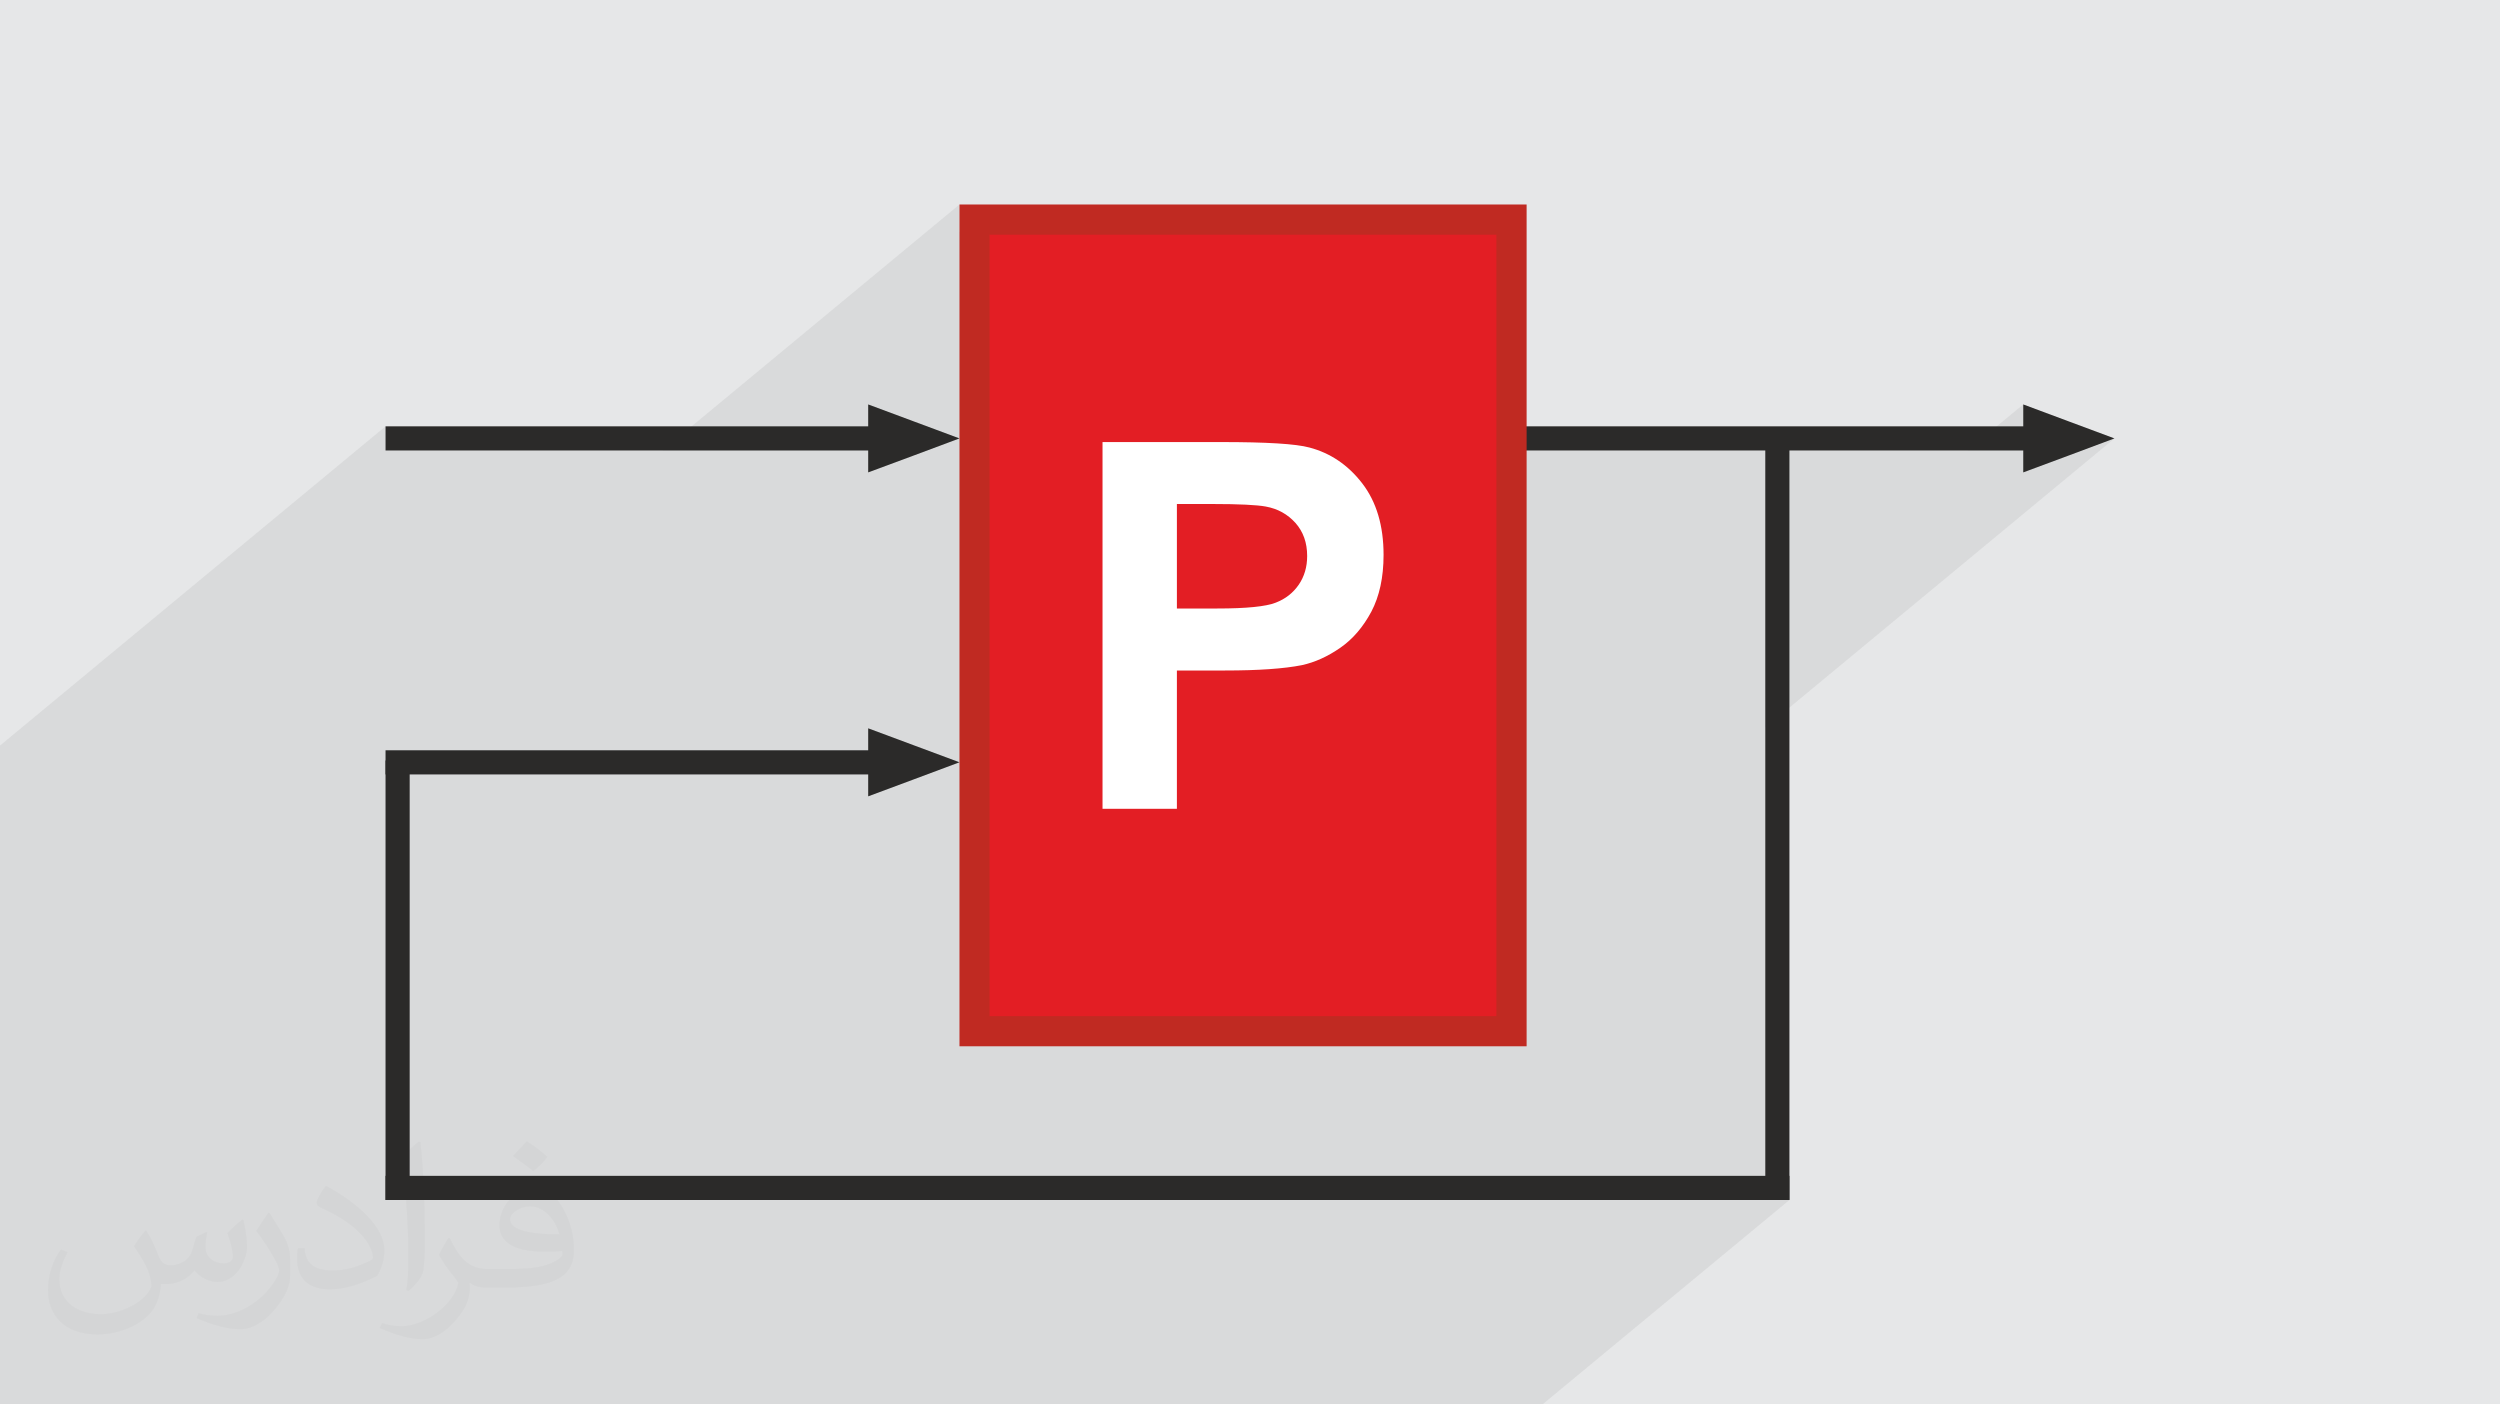
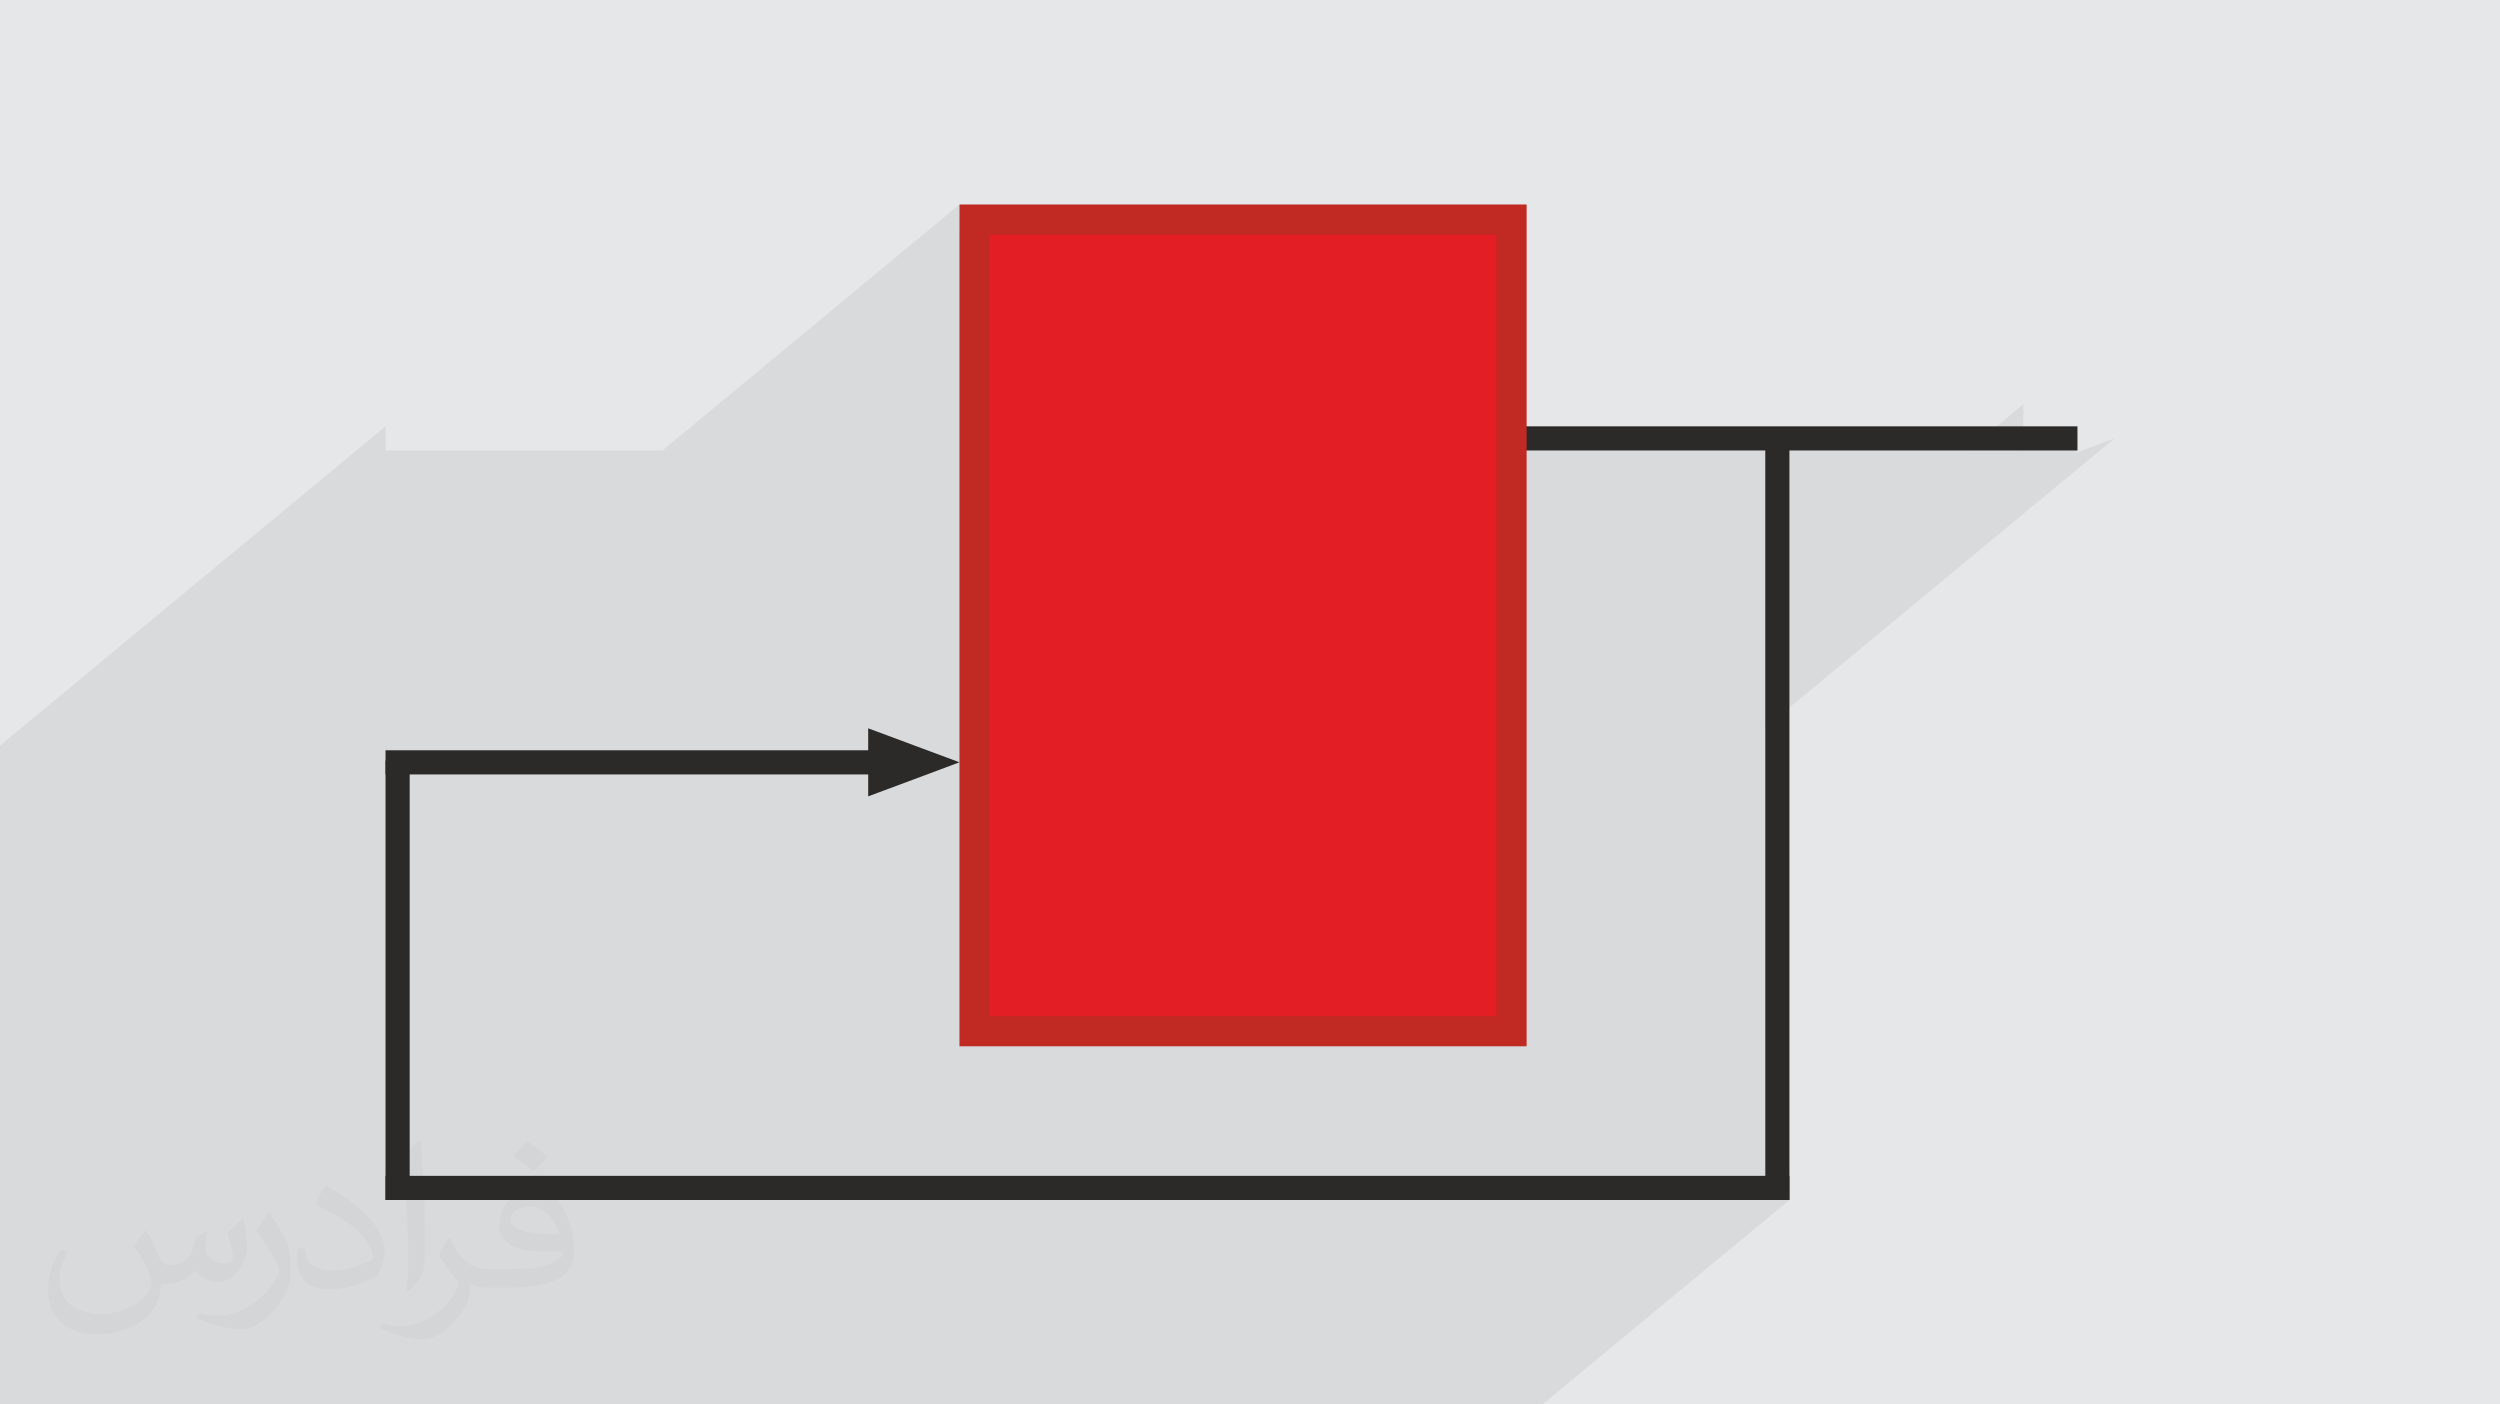
<svg xmlns="http://www.w3.org/2000/svg" xml:space="preserve" width="356px" height="200px" version="1.1" style="shape-rendering:geometricPrecision; text-rendering:geometricPrecision; image-rendering:optimizeQuality; fill-rule:evenodd; clip-rule:evenodd" viewBox="0 0 356 200">
  <defs>
    <style type="text/css">
   
    .fil3 {fill:#2B2A29}
    .fil4 {fill:#E31E24}
    .fil0 {fill:#E6E7E8}
    .fil5 {fill:#C02A22;fill-rule:nonzero}
    .fil6 {fill:white;fill-rule:nonzero}
    .fil1 {fill:#373435;fill-opacity:0.031}
    .fil2 {fill:#373435;fill-opacity:0.078}
   
  </style>
  </defs>
  <g id="Layer_x0020_1">
    <polygon class="fil0" points="0,0 356,0 356,200 0,200 " />
    <path class="fil1" d="M20.82 175.25c0.68,1.04 1.12,2.03 1.55,3.12 0.32,0.64 0.49,1.82 1.99,1.82 0.44,0 1.07,-0.13 1.63,-0.44 0.63,-0.33 1.11,-0.83 1.36,-1.59l0.6 -2.02 1.46 -0.72 0.1 0.1c-0.2,0.77 -0.25,1.49 -0.25,2.06 0,1.7 1.46,2.33 2.62,2.33 0.68,0 1.29,-0.33 1.29,-0.94 0,-0.81 -0.34,-2.17 -0.78,-3.39 0.68,-0.68 1.36,-1.36 2.14,-1.91l0.12 0.06c0.34,1.44 0.53,2.87 0.53,3.81 0,0.93 -0.41,1.96 -0.75,2.64 -0.7,1.31 -1.94,2.37 -3.44,2.37 -1.14,0 -2.41,-0.58 -3.28,-1.63l-0.05 0c-0.82,1.01 -2.09,1.93 -4.12,1.93l-0.63 0c-0.1,1.34 -0.39,2.29 -0.83,3.14 -1.21,2.36 -4.8,4.03 -8.18,4.03 -4.7,0 -7.06,-2.71 -7.06,-6.32 0,-2.23 0.73,-4.3 1.85,-5.77l0.92 0.38c-0.7,1.34 -1.17,2.61 -1.17,3.84 0,3.38 2.75,4.99 5.92,4.99 2.94,0 6.58,-1.87 7.24,-4.04 -0.25,-2.37 -1.14,-3.47 -2.5,-5.64 0.41,-0.72 0.94,-1.44 1.6,-2.21l0.12 0 0 0zm54.21 -12.72c0.99,0.62 1.96,1.36 2.91,2.2 -0.53,0.74 -1.19,1.42 -2.01,2.02 -0.95,-0.77 -1.9,-1.43 -2.87,-2.13 0.66,-0.73 1.31,-1.45 1.97,-2.09l0 0zm0.51 9.25c-1.6,0 -2.91,1.04 -2.91,1.82 0,1.68 3.2,2.19 7.03,2.17 -0.48,-1.96 -2.16,-3.99 -4.12,-3.99zm-3.59 8.93c2.08,0 3.9,-0.06 5.29,-0.41 1.55,-0.39 2.86,-1.17 2.86,-1.7 0,-0.15 0,-0.31 -0.05,-0.46 -0.87,0.08 -1.87,0.08 -2.74,0.08 -2.82,0 -4.98,-0.64 -5.83,-2.22 -0.21,-0.44 -0.36,-0.93 -0.36,-1.49 0,-1.52 0.66,-3.02 1.82,-4.05 0.97,-0.85 2.04,-1.38 3.13,-1.38 1.97,0 3.54,1.58 4.64,4.07 0.6,1.36 1.01,2.93 1.01,4.91 0,1.32 -0.36,2.42 -1.18,3.25 -1.53,1.48 -4.35,2.04 -8.67,2.04l-1.96 0 0 0 -0.51 0c-1.07,0 -1.84,-0.19 -2.45,-0.66l-0.1 0c0.03,0.25 0.05,0.5 0.05,0.72 0,0.97 -0.32,2.21 -0.97,3.2 -1.92,2.86 -4,4.09 -5.8,4.09 -1.82,0 -4.05,-0.7 -6.06,-1.61l0.36 -0.7c0.65,0.27 1.55,0.46 2.79,0.46 3.25,0 7.52,-3.13 8.05,-6.18 -0.12,-0.25 -0.34,-0.58 -0.65,-0.93 -0.95,-1.13 -1.55,-2.07 -2.11,-3.06 0.48,-0.95 0.92,-1.71 1.33,-2.39l0.17 -0.02c1.39,2.82 2.65,4.44 5.46,4.44l0.44 0 0 0 2.04 0 0 0zm-14.08 2.99c0.24,-1.3 0.26,-2.76 0.26,-4.12l0 -2.02c0,-3.77 -0.48,-9.25 -0.87,-12.81 0.68,-0.74 1.63,-1.6 2.38,-2.18l0.22 0.06c0.51,4.49 0.63,9.7 0.63,14.5 0,1.26 -0.05,2.5 -0.17,3.4 -0.07,1.13 -0.73,2 -2.14,3.31l-0.31 -0.14 0 0zm-14.49 -5.95c0.07,1.77 0.94,3.17 3.98,3.17 1.89,0 3.49,-0.5 5.26,-1.34 0.32,-0.14 0.49,-0.33 0.49,-0.49 0,-1.11 -0.85,-2.58 -2.28,-3.92 -1.39,-1.26 -3.23,-2.37 -4.95,-3.11 -0.59,-0.25 -0.78,-0.51 -0.78,-0.76 0,-0.51 0.68,-1.58 1.24,-2.35l0.19 -0.02c1.97,1.03 4.17,2.56 5.8,4.26 1.48,1.57 2.4,3.16 2.4,4.89 0,1.28 -0.39,2.49 -1.02,3.6 -2.16,1.09 -4.46,1.92 -6.74,1.92 -2.77,0 -4.66,-1.3 -4.66,-4.35 0,-0.33 0,-0.84 0.12,-1.5l0.95 0 0 0zm-5.01 -5.03l1.72 2.78c0.63,1.03 1.22,2.15 1.22,3.92l0 2.26c0,1.83 -1.17,3.79 -3.06,5.73 -1.48,1.31 -2.79,1.87 -4,1.87 -1.8,0 -3.86,-0.56 -6.24,-1.58l0.27 -0.7c0.75,0.21 1.62,0.37 2.69,0.37 3.42,-0.02 6.92,-2.52 8.52,-5.57 0.19,-0.35 0.26,-0.68 0.26,-0.9 0,-0.35 -0.19,-0.74 -0.34,-1.09 -0.87,-1.65 -1.84,-3.15 -2.91,-4.53 0.56,-0.89 1.12,-1.74 1.73,-2.58l0.14 0.02z" />
    <polygon class="fil2" points="138.78,31.27 136.63,33.05 136.63,29.12 94.33,64.15 54.9,64.15 54.9,60.71 0,106.17 0,109.6 0,142.24 0,146.17 0,150.09 0,152.29 0,155.73 0,159.95 0,164.79 0,169.64 0,172.59 0,172.91 0,175.55 0,192.94 0,200 7.33,200 11.45,200 12.71,200 13.18,200 15.57,200 19.03,200 19.72,200 22.61,200 22.99,200 23.15,200 26.18,200 30.68,200 41.34,200 44.36,200 45.77,200 49.92,200 60.77,200 65.13,200 74.13,200 75.02,200 87.29,200 116.09,200 121.95,200 127.8,200 131.37,200 131.75,200 134.94,200 146.3,200 151.04,200 155.78,200 216.2,200 219.63,200 254.81,170.88 251.38,170.88 251.38,103.6 301.1,62.43 295.3,64.6 295.84,64.15 288.11,64.15 288.11,62.43 288.11,57.59 280.18,64.15 251.38,64.15 215.24,64.15 215.24,31.27 " />
-     <rect class="fil3" x="54.9" y="60.71" width="76.46" height="3.44" />
-     <polygon class="fil3" points="136.63,62.43 130.13,60.01 123.63,57.59 123.63,62.43 123.63,67.27 130.13,64.86 " />
    <rect class="fil3" x="54.9" y="106.84" width="76.46" height="3.44" />
    <rect class="fil3" transform="matrix(5.82509E-16 -0.018 0.022 4.87814E-16 54.9 170.873)" width="3476.58" height="156.24" />
    <rect class="fil3" x="54.9" y="167.44" width="199.91" height="3.44" />
    <rect class="fil3" x="214" y="60.71" width="81.83" height="3.44" />
-     <polygon class="fil3" points="301.1,62.43 294.6,60.01 288.11,57.59 288.11,62.43 288.11,67.27 294.6,64.86 " />
    <rect class="fil3" transform="matrix(5.82509E-16 -0.031 0.022 8.13023E-16 251.377 170.873)" width="3476.58" height="156.24" />
    <rect class="fil4" x="138.78" y="31.27" width="76.46" height="115.58" />
    <path class="fil5" d="M138.78 29.12l78.61 0 0 119.87 -80.76 0 0 -119.87 2.15 0 0 0zm74.31 4.3l-72.17 0 0 111.28 72.17 0 0 -111.28z" />
    <polygon class="fil3" points="136.63,108.55 130.13,106.13 123.63,103.71 123.63,108.55 123.63,113.4 130.13,110.98 " />
-     <path class="fil6" d="M157 115.17l0 -52.22 16.93 0c6.42,0 10.59,0.25 12.54,0.78 2.99,0.79 5.5,2.49 7.52,5.11 2.02,2.63 3.03,6.03 3.03,10.18 0,3.21 -0.59,5.89 -1.74,8.08 -1.17,2.19 -2.64,3.91 -4.43,5.15 -1.79,1.24 -3.62,2.07 -5.47,2.47 -2.52,0.5 -6.15,0.76 -10.93,0.76l-6.86 0 0 19.69 -10.59 0 0 0zm10.59 -43.4l0 14.88 5.76 0c4.15,0 6.91,-0.28 8.31,-0.83 1.4,-0.54 2.49,-1.4 3.29,-2.57 0.79,-1.16 1.19,-2.52 1.19,-4.07 0,-1.91 -0.56,-3.47 -1.67,-4.72 -1.12,-1.24 -2.52,-2.02 -4.23,-2.33 -1.26,-0.23 -3.78,-0.36 -7.57,-0.36l-5.08 0 0 0z" />
  </g>
</svg>